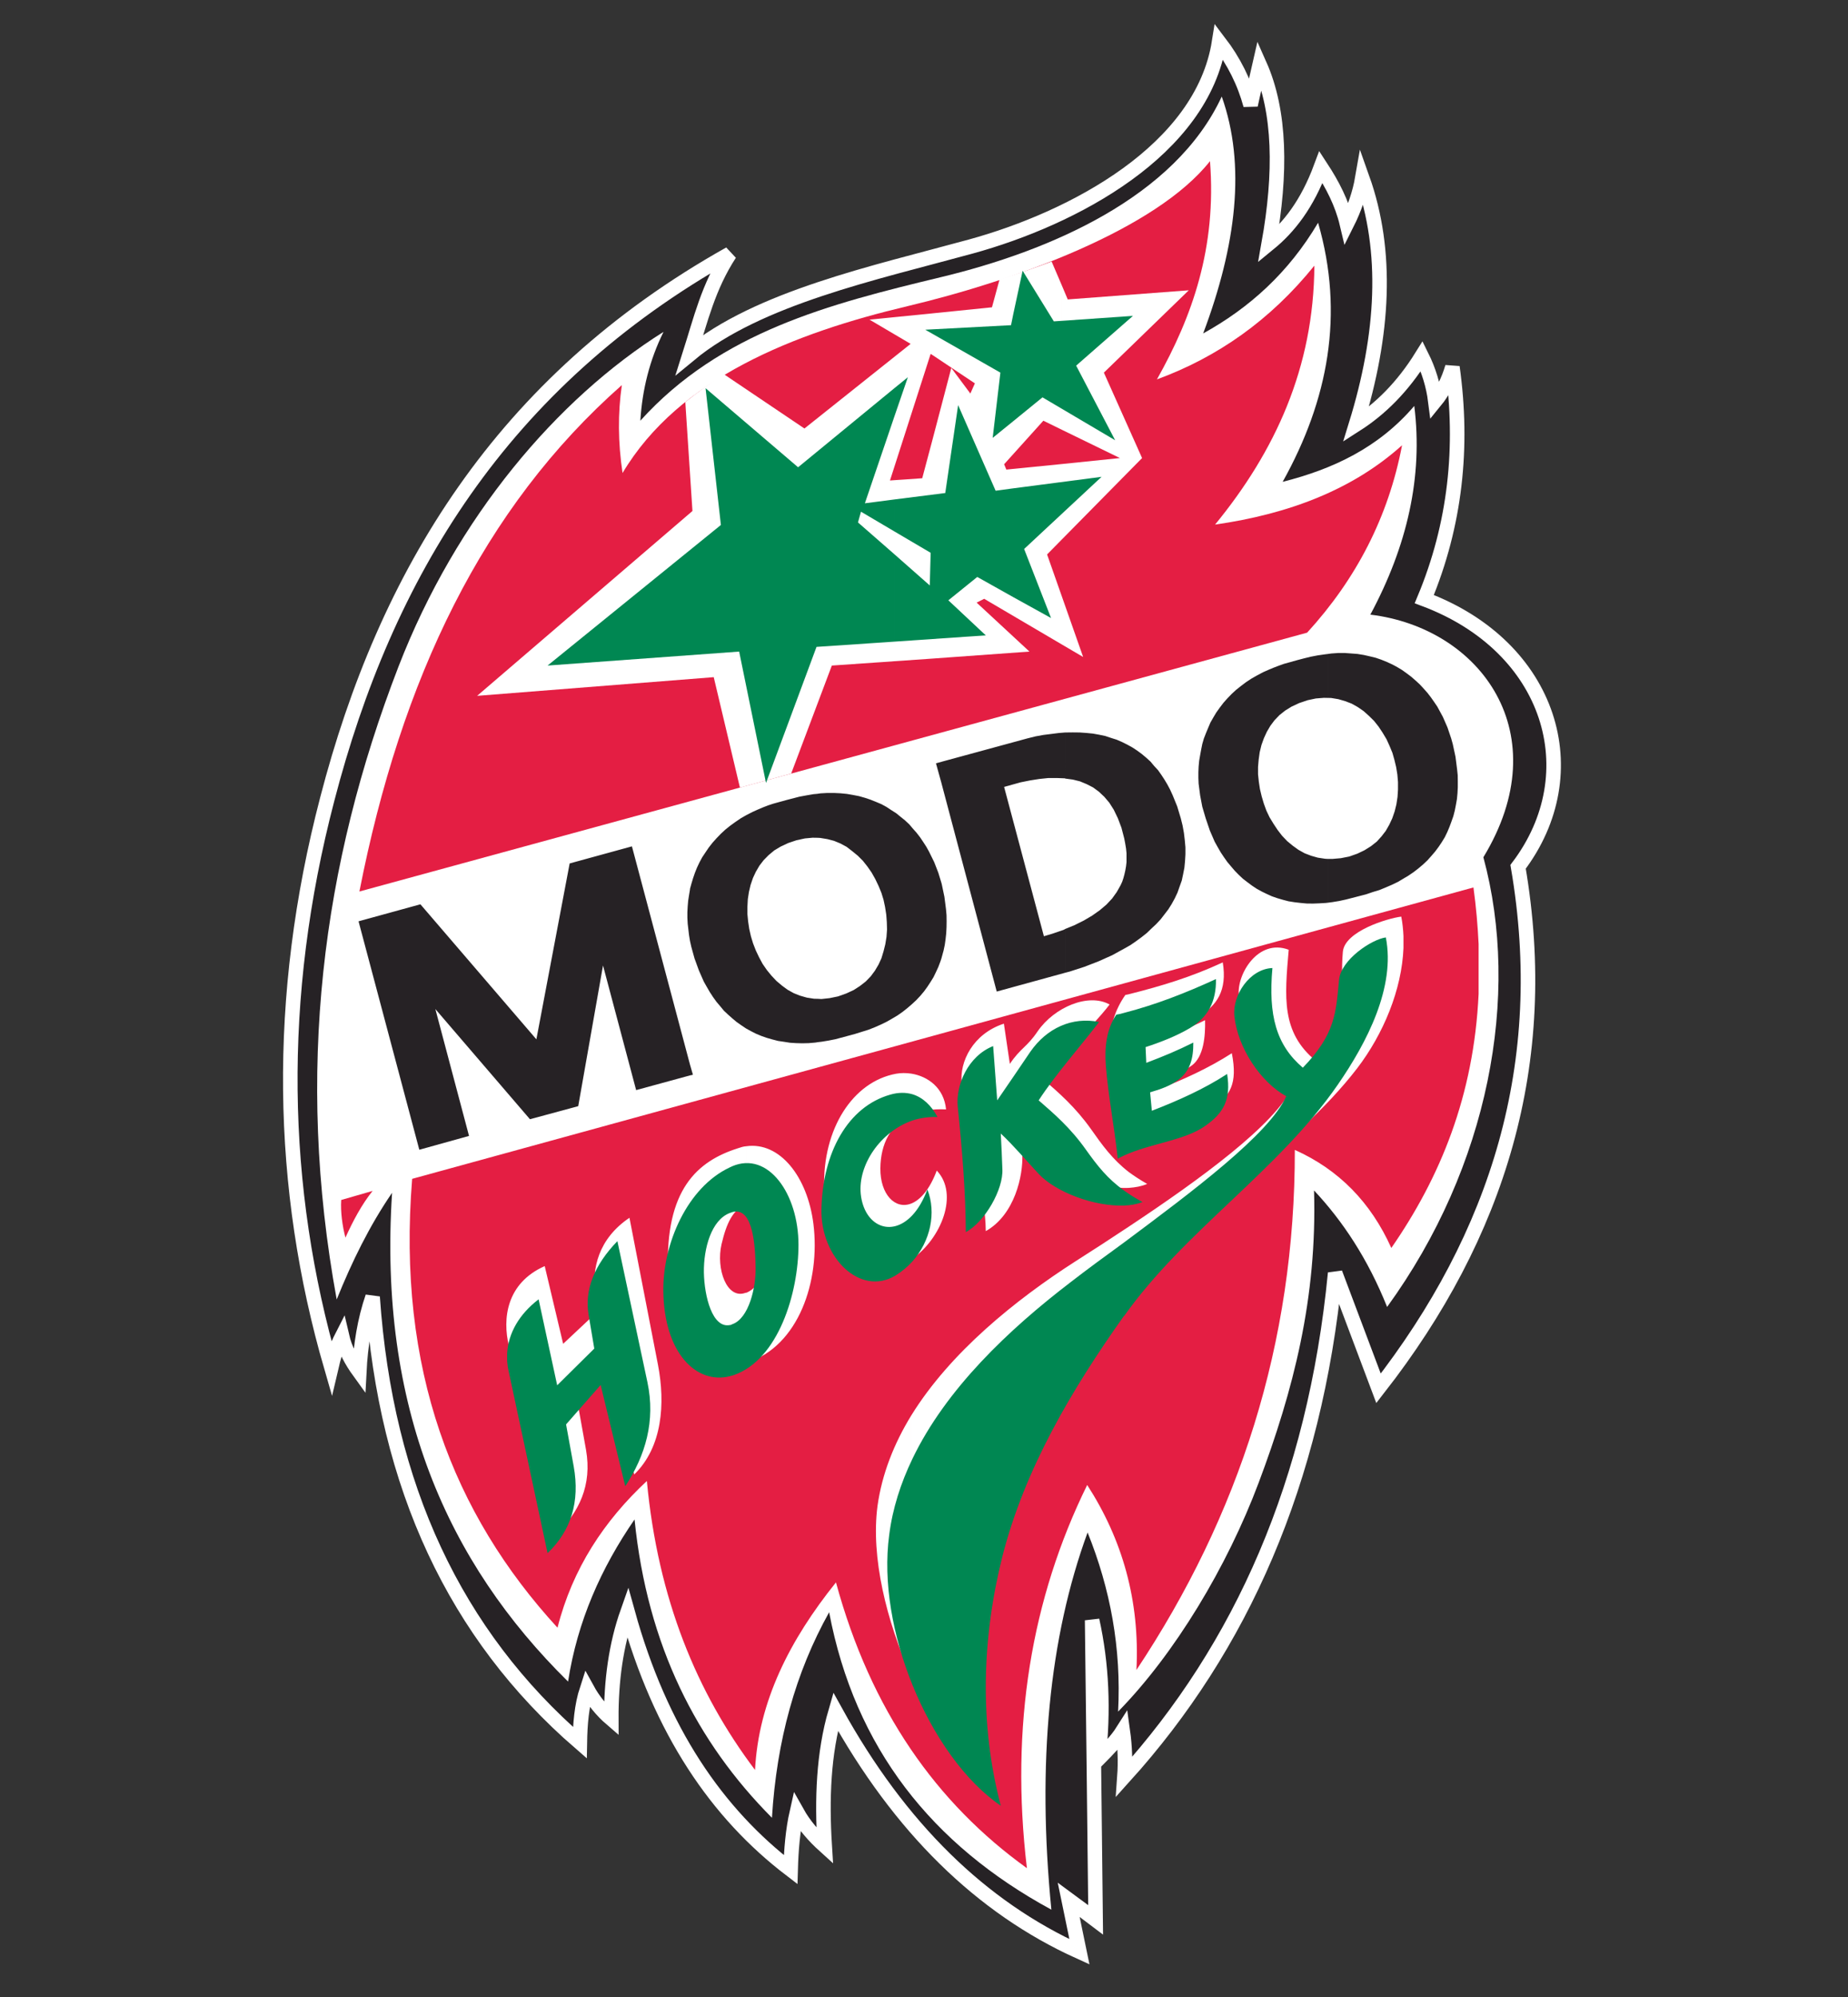
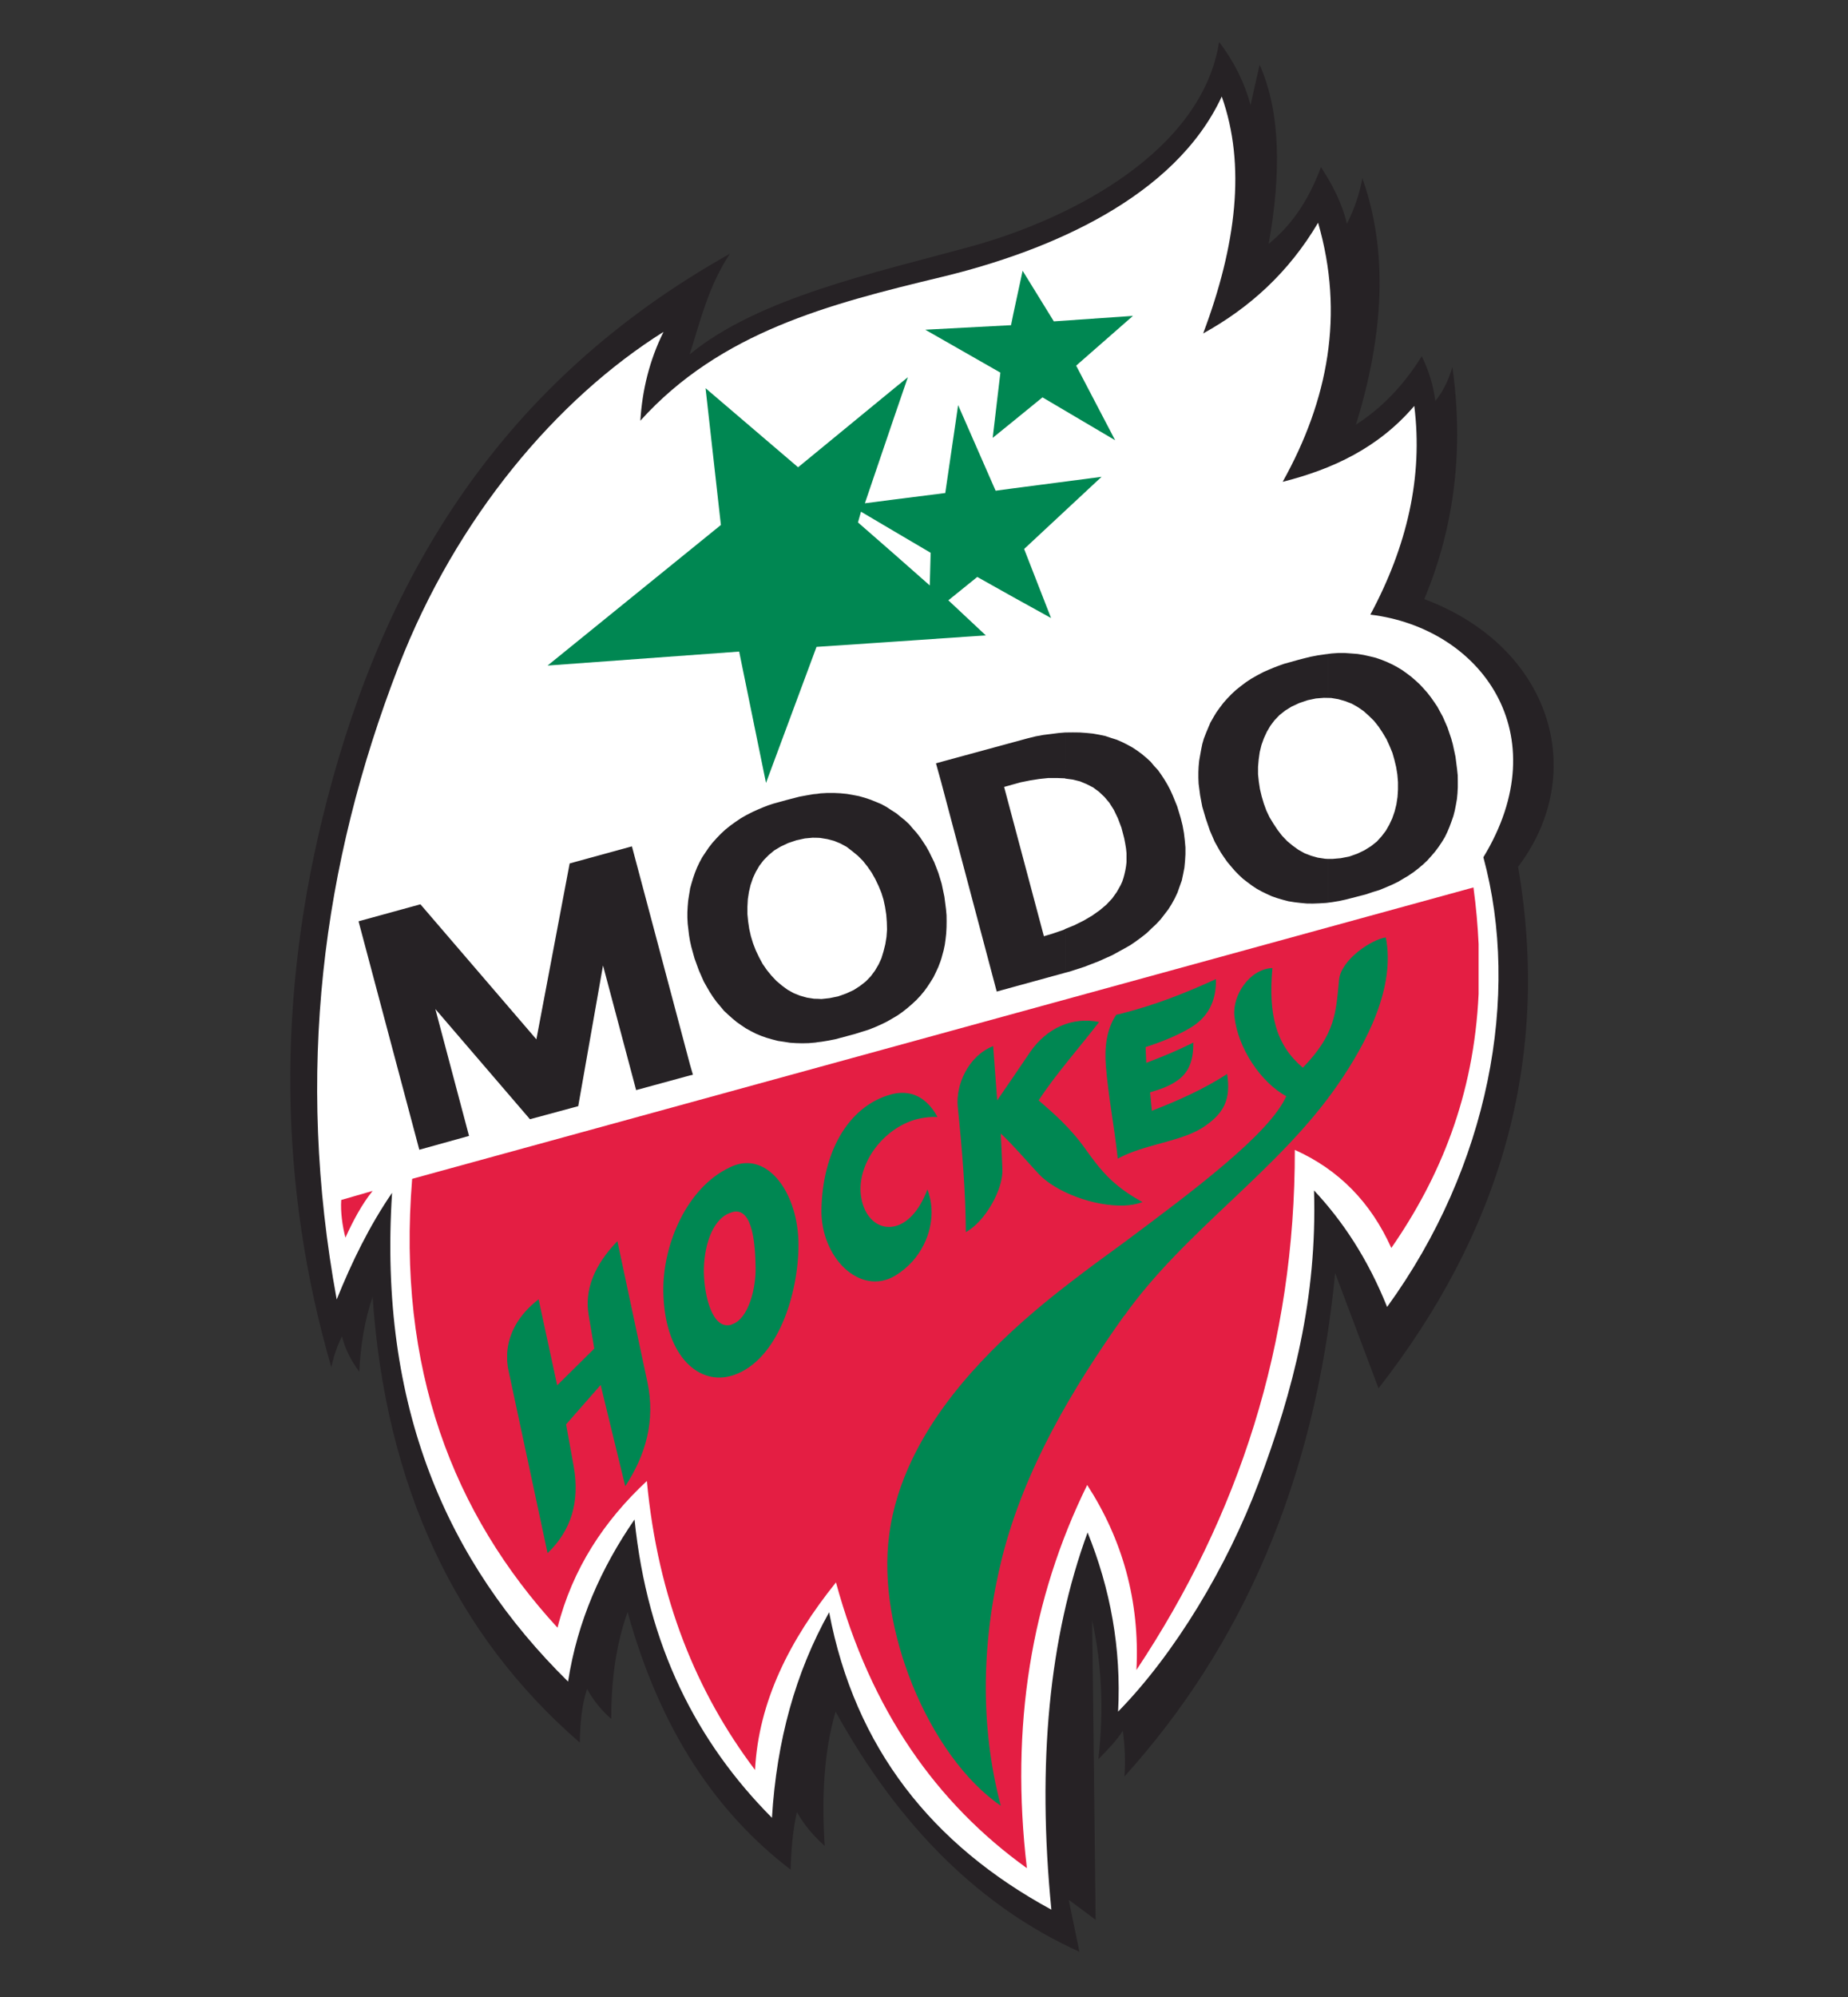
<svg xmlns="http://www.w3.org/2000/svg" version="1.1" id="Layer_1" x="0px" y="0px" width="500px" height="540px" viewBox="0 0 500 540" enable-background="new 0 0 500 540" xml:space="preserve">
  <rect x="0" y="0" width="500" height="540" fill="#333333" stroke="none" />
  <path fill="#262225" d="M100.812,350.697c-2.149,6.232-3.245,13.066-3.61,20.244c-2.149-2.967-3.868-6.146-4.663-9.585  c-1.569,3.052-2.299,5.759-2.901,8.338c-14.054-48.481-15.128-99.895-1.096-153.598c15.73-60.558,47.041-112.8,108.91-147.463  c-5.802,8.897-7.865,17.793-10.853,27.206c18.503-15.301,50.05-22.048,76.01-29.162c27.894-7.65,62.621-26.067,67.241-55.336  c3.976,5.2,6.834,10.895,8.51,17.084c0.795-3.675,1.611-7.242,2.45-10.917c5.651,12.7,5.866,29.291,2.45,48.438  c5.501-4.491,10.4-10.702,14.14-20.759c3.095,4.728,5.694,9.692,7.027,15.322c2.063-4.104,3.46-8.252,4.169-12.335  c7.049,19.792,5.824,42.227-1.719,66.64c6.555-4.19,12.593-10.122,17.793-18.481c1.869,3.76,3.138,7.865,3.675,12.099  c1.956-2.385,3.503-5.394,4.62-9.176c3.03,21.619,0.816,42.571-7.607,62.75c34.47,12.894,44.592,47.042,25.38,72.378  c9.112,53.015-5.394,99.551-37.758,141.026c-3.89-10.357-7.801-20.758-11.733-31.16c-5.502,56.647-25.486,101.217-57.012,136.117  c0.279-3.869,0.15-8.037-0.451-12.336c-1.634,2.579-4.041,5.072-6.598,7.65c1.482-13.237,0.924-25.701-1.698-37.563  c0.323,27.034,0.667,54.024,0.946,81.017c-2.429-1.849-4.836-3.611-7.285-5.416c0.967,4.686,1.934,9.412,2.9,14.055  c-26.496-11.991-48.566-33.438-65.973-64.942c-3.288,11.304-3.739,23.596-2.944,36.317c-2.901-2.621-5.501-5.544-7.521-9.154  c-1.117,4.943-1.547,10.187-1.698,15.559c-19.856-15.172-35.179-37.35-44.118-69.67c-3.159,8.939-4.449,18.653-4.406,28.926  c-2.6-2.235-4.835-4.986-6.554-8.123c-1.504,4.599-1.87,9.541-1.956,14.527C123.247,442.072,104.357,402.059,100.812,350.697" />
-   <path fill="none" stroke="#FFFFFF" stroke-width="3.933" d="M100.812,350.697c-2.149,6.232-3.245,13.066-3.61,20.244  c-2.149-2.967-3.868-6.146-4.663-9.585c-1.569,3.052-2.299,5.759-2.901,8.338c-14.054-48.481-15.128-99.895-1.096-153.598  c15.73-60.558,47.041-112.8,108.91-147.463c-5.802,8.897-7.865,17.793-10.853,27.206c18.503-15.301,50.05-22.048,76.01-29.162  c27.894-7.65,62.621-26.067,67.241-55.336c3.976,5.2,6.834,10.895,8.51,17.084c0.795-3.675,1.611-7.242,2.45-10.917  c5.651,12.7,5.866,29.291,2.45,48.438c5.501-4.491,10.4-10.702,14.14-20.759c3.095,4.728,5.694,9.692,7.027,15.322  c2.063-4.104,3.46-8.252,4.169-12.335c7.049,19.792,5.824,42.227-1.719,66.64c6.555-4.19,12.593-10.122,17.793-18.481  c1.869,3.76,3.138,7.865,3.675,12.099c1.956-2.385,3.503-5.394,4.62-9.176c3.03,21.619,0.816,42.571-7.607,62.75  c34.47,12.894,44.592,47.042,25.38,72.378c9.112,53.015-5.394,99.551-37.758,141.026c-3.89-10.357-7.801-20.758-11.733-31.16  c-5.502,56.647-25.486,101.217-57.012,136.117c0.279-3.869,0.15-8.037-0.451-12.336c-1.634,2.579-4.041,5.072-6.598,7.65  c1.482-13.237,0.924-25.701-1.698-37.563c0.323,27.034,0.667,54.024,0.946,81.017c-2.429-1.849-4.836-3.611-7.285-5.416  c0.967,4.686,1.934,9.412,2.9,14.055c-26.496-11.991-48.566-33.438-65.973-64.942c-3.288,11.304-3.739,23.596-2.944,36.317  c-2.901-2.621-5.501-5.544-7.521-9.154c-1.117,4.943-1.547,10.187-1.698,15.559c-19.856-15.172-35.179-37.35-44.118-69.67  c-3.159,8.939-4.449,18.653-4.406,28.926c-2.6-2.235-4.835-4.986-6.554-8.123c-1.504,4.599-1.87,9.541-1.956,14.527  C123.247,442.072,104.357,402.059,100.812,350.697z" />
  <path fill="#FFFFFF" d="M106.077,322.546c-6.103,8.897-10.874,18.653-14.979,28.839c-11.261-61.471-3.997-117.538,16.719-171.133  c15.666-40.444,42.937-72.442,71.711-90.515c-3.804,7.672-5.759,15.709-6.275,24.025c21.684-24.025,51.125-31.547,81.209-38.789  c29.27-7.006,63.396-21.49,76.096-48.868c6.598,18.546,3.934,40.229-5.028,64.061c12.485-6.898,23.102-16.418,31.096-29.935  c7.156,24.713,2.751,47.944-9.585,70.057c13.604-3.438,25.96-9.219,35.609-20.523c2.406,19.169-1.956,37.951-11.885,56.433  c29.936,3.631,50.867,32.256,30.58,65.608c10.122,37.35,1.526,83.649-26.045,121.6c-5.201-12.979-11.992-23.209-19.771-31.504  c0.86,29.097-5.564,53.982-14.999,79.082c-8.532,22.693-22.672,46.203-38.016,61.848c0.903-17.149-2.106-33.224-8.252-48.438  c-10.401,28.41-13.71,62.407-9.8,101.991c-32.32-17.536-53.166-43.753-60.128-80.415c-9.09,16.246-14.205,34.728-15.473,55.572  c-20.308-20.414-33.718-46.461-37.177-80.672c-9.026,13.108-15.451,27.464-17.987,43.839  C121.012,422.517,102.337,380.482,106.077,322.546" />
-   <path fill="#E41E43" d="M168.247,104.135c-1.096,7.607-1.053,15.473,0.193,23.768c15.344-25.745,46.611-37.887,77.063-45.107  c29.376-6.963,67.328-20.802,81.876-39.219c1.826,23.445-4.814,42.056-14.355,59.011c16.311-5.974,30.666-15.967,42.592-30.752  c-0.15,27.571-10.615,50.2-26.861,70.014c19.985-2.858,37.264-9.456,50.587-21.447c-3.675,19.298-12.335,36.081-25.681,50.673  L97.244,241.067C108.483,183.711,130.618,137.293,168.247,104.135" />
  <path fill="#E41E43" d="M398.66,239.972c0.73,5.286,1.16,10.379,1.396,15.279v13.539c-1.289,27.551-10.4,49.588-23.617,68.671  c-5.545-12.335-14.205-21.188-26.109-26.519c0.086,52.35-15.129,98.939-42.852,140.629c0.945-18.781-3.824-35.329-13.323-50.027  c-15.107,30.73-20.888,65.199-16.312,103.623c-24.455-17.578-42.227-42.636-51.661-77.277  c-12.507,15.559-20.953,32.191-21.898,50.716c-15.709-20.802-26.26-46.159-29.269-78.137  c-11.562,10.788-20.093,23.639-24.176,39.671c-28.302-30.816-43.495-70.014-39.326-121.375L398.66,239.972z M100.812,322.03  l-8.488,2.45c-0.215,3.137,0.301,7.006,1.139,10.186C95.482,330.196,97.846,325.727,100.812,322.03" />
  <path fill="#FFFFFF" d="M287.343,77.294l1.548,3.675l32.75-2.472l-22.973,22.264l10.336,23.102l-21.661,21.962v-20.351l15.666-1.612  l-15.666-7.629V77.294z M287.343,161.405l5.716,16.246l-5.716-3.352V161.405z M252.336,84.729l16.053-1.633l2.063-7.564  c4.706-1.418,9.391-3.03,14.075-4.814l2.815,6.576v38.939l-5.05-2.472l-10.616,11.777l0.602,1.439l15.064-1.504v20.351l-4.04,4.104  l4.04,11.476v12.894l-21.06-12.378l-2.042,1.032l14.291,13.238l-26.196,1.891v-59.333l5.051-19.255l5.156,6.92l1.226-2.751  l-11.433-7.629V84.729z M129.092,188.16l58.259-49.985l-1.934-29.462c3.352-2.665,6.855-5.201,10.379-7.564l21.855,14.721  l28.732-22.887l-11.132-6.555l17.084-1.697v11.303l-0.537-0.344l-11.003,34.233l8.725-0.602l2.815-10.573v59.333l-27.271,1.891  l-11.003,29.205l-13.861,3.804l-7.091-29.871L129.092,188.16z" />
  <path fill="#008752" d="M274.148,84.966l2.535-11.755l8.445,13.689l21.404-1.483L291.168,98.87l10.552,20.179l-19.663-11.604  l-7.908,6.447V84.966z M274.148,161.469V132.05l23.896-3.116l-20.953,19.513l7.285,18.675L274.148,161.469z M268.582,118.404  l2.085-17.643l-20.33-11.604l23.209-1.225l0.602-2.965v28.925L268.582,118.404z M274.148,132.05l-4.771,0.645l-10.143-23.145  l-3.481,23.768l-13.775,1.74v8.639l9.821,5.781l-0.236,8.832l-9.584-8.445v23.639l24.735-1.698l-10.122-9.477l7.822-6.318  l9.735,5.458V132.05z M241.978,112.645v-7.672l3.653-2.966L241.978,112.645z M241.978,104.973v7.672l-7.973,23.445l7.973-1.032  v8.639l-9.026-5.33l-0.816,2.901l9.842,8.596v23.639l-21.06,1.418l-13.667,36.791l-7.264-35.522l-51.833,3.782l46.891-38.016  l-4.147-36.984l25.035,21.382L241.978,104.973z" />
-   <path fill="#FFFFFF" d="M379.728,253.123v3.224c-0.451,11.325-5.479,23.295-12.485,32.472  c-17.213,22.424-45.473,38.283-61.848,61.32v-18.438c19.125-12.68,39.799-27.68,44.376-37.963  c-6.854-3.803-13.731-15.967-14.591-24.541c-0.623-5.695,5.2-15.516,13.495-12.378c-1.097,12.851-2.085,22.35,7.393,30.086  c8.832-9.134,6.403-20.673,7.263-29.57c0.517-5.501,11.992-9.004,15.796-9.477C379.47,249.577,379.642,251.339,379.728,253.123   M305.395,321.213c1.848-0.129,3.48-0.43,4.985-1.074c-1.892-1.074-3.524-2.148-4.985-3.223V321.213z M305.395,309.996  c7.221-3.61,16.934-6.275,22.564-10.262c4.835-3.416,6.963-6.576,5.329-14.936c-6.274,4.02-13.173,7.199-20.394,9.95  c-0.15-1.677-0.086-0.667-0.236-2.3c3.115-0.945,7.672-2.729,9.777-4.319c3.245-2.343,3.718-7.973,3.61-12.271  c-4.341,2.234-9.692,4.019-14.72,5.846l-0.086-1.269c3.803-1.268,9.391-3.438,12.979-5.565c4.986-2.858,7.865-7.027,6.619-14.635  c-8.66,3.997-16.332,6.318-25.443,8.617V309.996z M305.395,268.854v41.143c-0.516,0.301-0.945,0.559-1.439,0.816  c-1.032-9.025-2.773-19.824-3.461-28.248c-0.365-4.857,1.226-9.584,3.977-13.518C304.75,269.004,305.115,268.918,305.395,268.854   M305.395,316.916c-4.428-3.439-7.199-7.307-10.251-11.648c-4.255-5.963-8.639-9.745-12.765-13.334  c4.62-7.07,12.464-13.281,17.836-20.308c-5.716-3.202-14.957,0.73-19.447,7.221c-2.945,4.362-4.6,4.47-7.543,8.832l-1.612-10.874  c-8.381,2.729-12.056,10.315-11.411,16.117c1.096,11.572,6.447,28.979,6.512,39.982c7.887-4.428,10.121-15.129,9.885-20.674  c-0.15-3.18-0.301-6.361-0.494-9.584c3.46,3.223,2.88,5.459,6.275,9.197c4.599,4.857,14.936,9.757,23.016,9.369V316.916z   M305.395,331.701v18.438v0.043c-14.076,19.9-28.947,41.131-34.985,64.899c-5.479,21.747-8.081,45.3-1.526,69.842  c-7.887-6.017-16.182-17.88-22.285-31.505v-70.744c10.466-16.891,27.958-31.074,44.441-41.646  C295.573,338.147,300.43,335.01,305.395,331.701 M246.598,340.555c0.107-0.043,0.129-0.129,0.193-0.129  c7.865-5.502,12.722-17.536,6.662-23.896c-1.912,5.114-4.426,7.908-6.855,8.896V340.555z M246.598,301.486v-11.164  c4.47,0.73,8.811,3.846,9.37,9.67C252.229,299.799,249.113,300.357,246.598,301.486 M246.598,290.322v11.164  c-5.63,2.492-8.338,7.822-8.402,14.441c-0.064,7.048,3.997,11.26,8.402,9.498v15.129c-13.13,8.939-23.381-6.361-23.617-19.385  c-0.43-15.902,7.736-28.678,19.47-30.826C243.762,290.107,245.159,290.107,246.598,290.322 M246.598,382.674v70.744  c-6.791-15.128-11.002-32.406-9.176-46.202C238.625,398.576,241.892,390.324,246.598,382.674 M201.899,368.534V349.58  c4.427-1.762,6.963-9.068,7.027-14.227c0.15-6.146-0.817-11.604-4.276-10.787c-1.053,0.258-1.934,0.559-2.751,0.945v-15.559  c9.09-1.289,16.59,8.252,18.181,21.017c1.913,15.473-4.04,33.095-17.966,37.479C202.071,368.448,201.985,368.448,201.899,368.534   M150.41,414.952l-12.722-51.017c-1.784-7.35-0.688-16.977,9.692-21.576l4.986,21.018l9.348-8.768l-0.645-4.643  c-0.988-6.877,0.817-15,9.241-20.673l7.715,39.756c2.02,10.53,1.182,22.263-6.425,29.655l-7.35-29.827l-7.736,11.776l2.042,11.39  C160.231,401.586,156.685,408.979,150.41,414.952 M201.899,309.953c-0.688,0.043-1.418,0.258-2.149,0.516  c-11.046,3.481-19.856,11.132-18.997,33.438c0.602,17.493,11.862,27.293,21.146,24.628V349.58h-0.172  c-5.093,1.891-8.037-6.49-6.511-13.109c1.375-5.845,3.03-9.24,6.683-10.959V309.953z" />
  <path fill="#008752" d="M304.148,355.855v-19.9c18.395-13.71,39.326-29.312,43.859-39.529c-6.919-3.783-13.129-13.066-14.032-21.662  c-0.58-5.652,4.147-12.765,10.294-13.001c-1.139,12.765,1.01,20.802,8.23,26.949c8.854-9.134,8.939-14.893,9.799-23.747  c0.516-5.501,8.896-11.002,12.658-11.476c2.643,13.41-5.072,28.346-13.002,39.82C345.859,316.615,320.545,332.732,304.148,355.855   M304.148,325.984c1.762-0.043,3.523-0.387,4.984-0.945c-1.934-1.031-3.545-2.063-4.984-3.095V325.984z M304.148,312.445  c7.135-3.266,16.396-4.039,21.94-7.994c4.899-3.428,7.027-7.016,5.931-14.043c-6.21,4.04-13.151,7.156-20.371,9.949  c-0.15-1.654-0.322-3.352-0.473-4.985c3.158-0.924,5.521-1.806,7.628-3.374c3.181-2.363,4.104-5.781,4.062-10.078  c-4.362,2.17-7.801,3.609-12.722,5.479l-0.193-4.255c3.804-1.225,8.359-2.987,11.948-5.115c4.922-2.879,7.221-7.242,7.092-13.28  c-8.359,3.825-16.16,6.877-24.842,9.134V312.445z M304.148,273.883v38.563c-0.623,0.301-1.204,0.559-1.72,0.859  c-0.988-9.025-2.536-16.707-3.224-25.089c-0.387-4.921,0.129-9.821,2.815-13.839C302.794,274.248,303.461,274.098,304.148,273.883   M304.148,321.944c-4.514-3.224-7.221-6.705-10.294-11.003c-4.255-6.018-8.683-9.789-12.829-13.398  c4.641-7.113,10.938-14.141,16.354-21.189c-7.285-1.482-14.162,1.633-18.632,8.08c-2.966,4.385-5.952,8.768-8.94,13.109  c-0.365-4.9-0.709-9.735-1.096-14.678c-6.855,2.729-10.143,10.594-9.584,16.375c1.182,11.486,2.127,22.919,2.191,33.922  c5.094-2.665,10.208-11.562,9.886-17.063c-0.107-3.225-0.258-6.404-0.43-9.585c3.417,3.181,6.812,7.221,10.251,10.917  c4.576,4.899,14.957,8.854,23.123,8.553V321.944z M304.148,335.955v19.9h-0.064c-14.076,19.813-26.842,41.346-32.88,65.027  c-5.479,21.791-6.296,45.172-0.43,67.393c-9.563-6.49-18.267-18.739-23.918-32.707v-61.074c9.09-18.912,26.003-34.943,42.937-47.88  C294.069,343.305,298.99,339.695,304.148,335.955 M246.856,341.113c4.9-5.502,6.533-13.195,4.062-19.47  c-1.16,3.052-2.536,5.329-4.062,6.962V341.113z M246.856,302.99v-7.103c2.772,0.839,5.115,2.987,6.791,6.157  C251.283,301.959,248.983,302.303,246.856,302.99 M246.856,295.888v7.103c-8.639,3.009-14.763,11.991-13.968,19.899  c0.924,8.597,8.23,11.862,13.968,5.716v12.508c-1.332,1.461-2.815,2.707-4.62,3.825c-9.499,5.673-20.243-4.856-19.985-17.923  c0.301-15.301,7.113-27.797,18.696-31.042C243.052,295.372,245.072,295.372,246.856,295.888 M246.856,394.494v61.074  c-5.308-13.109-7.994-27.723-6.275-40.487C241.484,407.903,243.719,401.026,246.856,394.494 M197.451,372.145v-13.84  c0.236,0,0.43-0.086,0.645-0.215c4.556-1.547,6.469-10.1,6.34-15.344c-0.086-5.63-0.624-16.289-6.104-15.043  c-0.258,0.086-0.537,0.172-0.881,0.301V315.67c0.236-0.087,0.43-0.216,0.645-0.302c9.735-4.169,17.944,7.436,17.944,21.231  c0,12.98-5.416,31.074-17.536,35.244C198.096,371.973,197.795,372.059,197.451,372.145 M148.154,419.98l-10.509-49.082  c-0.236-0.989-0.365-1.935-0.43-2.838v-2.148c0.344-5.458,3.245-10.529,8.51-14.57l5.029,23.252l10.036-9.928l-1.526-9.068  c-1.16-6.791,1.504-13.496,7.779-19.986l8.123,38.123c2.235,10.53-0.537,19.857-5.996,28.152l-6.662-27.379l-9.348,10.659  l2.063,11.347C156.943,406.141,154.493,413.92,148.154,419.98 M197.451,315.67v12.334c-4.986,1.892-7.092,9.542-7.006,16.074  c0.129,6.576,2.321,15.129,7.006,14.227v13.84c-8.94,2.234-17.772-6.104-17.987-23.08  C179.335,336.385,185.89,321.084,197.451,315.67" />
  <path fill="#262225" d="M359.291,244.098v-11.841h1.225l2.234-0.194l2.3-0.451l2.192-0.773l1.934-0.924l1.783-1.117l1.548-1.225  l1.269-1.397l1.16-1.504l0.945-1.655l0.816-1.741l0.645-1.87l0.473-1.913l0.301-1.977l0.129-1.999v-2.042l-0.172-2.042l-0.322-1.977  l-0.473-1.977l-0.537-1.891l-0.773-1.87l-0.816-1.805l-1.053-1.762l-1.097-1.655l-1.225-1.547l-1.397-1.375l-1.439-1.29l-1.59-1.096  l-1.654-0.924l-1.741-0.666l-1.849-0.538l-1.934-0.322l-0.881-0.021v-11.884l0.945-0.129l1.848-0.129h1.763l1.784,0.129l1.676,0.129  l1.697,0.279l1.611,0.365l1.591,0.387l1.505,0.516l1.525,0.623l1.418,0.645l1.396,0.752l1.29,0.773l1.289,0.924l1.247,0.945  l1.139,0.989l1.117,1.031l1.053,1.139l1.031,1.16l0.946,1.225l0.859,1.225l0.86,1.268l1.504,2.772l1.246,2.858l1.01,2.987  l0.43,1.547l0.73,3.395l0.43,3.374l0.172,1.633l0.021,1.612v1.633l-0.086,1.633l-0.15,1.569l-0.279,1.569l-0.301,1.526l-0.387,1.504  l-0.516,1.461l-0.516,1.397l-0.602,1.44l-0.688,1.418l-0.816,1.332l-0.838,1.247l-0.946,1.268l-1.031,1.203l-1.054,1.182  l-1.16,1.096l-1.246,1.053l-1.268,0.988l-1.418,0.967l-1.44,0.859l-1.483,0.881l-1.611,0.773l-1.654,0.709l-1.72,0.709l-1.783,0.537  l-1.827,0.623l-5.415,1.397l-1.87,0.408l-1.826,0.301L359.291,244.098z M359.291,176.834v11.884l-1.096-0.021l-2.171,0.172  l-2.235,0.473l-2.277,0.774l-2.042,0.945l-1.741,1.075l-1.568,1.247l-1.354,1.418l-1.096,1.461l-0.967,1.655l-0.796,1.741  l-0.645,1.805l-0.473,1.934l-0.279,1.999l-0.172,1.977v1.999l0.215,2.02l0.301,1.977l0.473,1.977l0.58,1.956l0.688,1.891  l0.859,1.805l1.074,1.762l1.096,1.654l1.225,1.59l1.376,1.44l1.482,1.225l1.548,1.117l1.697,0.946l1.74,0.666l1.806,0.516  l1.978,0.301l0.773,0.043v11.841l-0.559,0.064l-1.806,0.107l-1.698,0.064l-1.697-0.021l-1.611-0.15l-1.654-0.193l-1.634-0.258  l-1.483-0.387l-1.547-0.451l-1.482-0.516l-1.375-0.624l-1.376-0.666l-1.397-0.773l-1.225-0.817l-1.268-0.945l-1.203-0.924  l-1.096-1.031l-1.097-1.118l-1.01-1.182l-1.011-1.204l-0.924-1.311l-0.859-1.289l-0.816-1.418l-0.816-1.461l-1.311-3.03  l-1.118-3.288l-0.924-3.138l-0.581-3.073l-0.408-3.138l-0.064-1.547v-1.59l0.064-1.504l0.15-1.59l0.258-1.483l0.28-1.526  l0.301-1.504l0.43-1.483l0.58-1.483l0.581-1.397l0.602-1.418l0.795-1.397l0.795-1.333l0.924-1.29l1.01-1.332l1.053-1.182  l1.161-1.203l1.182-1.096l1.354-1.075l1.396-1.053l1.439-0.946l1.59-0.902l1.591-0.838c1.849-0.838,3.718-1.612,5.651-2.257  c2.343-0.666,4.729-1.332,7.178-1.913l1.892-0.365l1.935-0.279L359.291,176.834z M288.225,263.03v-11.841l2.428-0.988l2.557-1.268  l2.3-1.354l2.063-1.461l1.805-1.526l1.525-1.633l1.247-1.741l1.053-1.87l0.431-0.945l0.322-0.967l0.279-1.031l0.236-1.053  l0.193-1.096l0.129-1.118v-1.225v-1.182l-0.129-1.29l-0.236-1.418l-0.258-1.332l-0.752-2.88l-0.968-2.557l-1.097-2.278l-1.225-1.934  l-1.354-1.59l-1.461-1.375l-1.547-1.139l-1.763-0.903l-1.806-0.752l-1.912-0.473l-2.063-0.279v-12.464h0.15l1.912-0.021l1.848,0.021  l1.827,0.129l1.741,0.172l1.676,0.301l1.654,0.344l1.611,0.538l1.505,0.473l1.483,0.645l1.418,0.709l1.396,0.773l1.268,0.838  l1.225,0.903l1.204,1.01l1.14,1.032l0.967,1.161l1.074,1.16l0.881,1.247l0.859,1.311l0.795,1.333l0.73,1.375l0.688,1.504  l1.225,3.008l0.968,3.202l0.494,1.977l0.365,2.02l0.236,1.977l0.172,1.934v1.87l-0.107,1.805l-0.172,1.805l-0.344,1.762  l-0.365,1.719l-0.58,1.611l-0.581,1.655l-0.73,1.547l-0.838,1.526l-0.903,1.44l-1.053,1.375l-1.031,1.333l-1.203,1.29l-1.289,1.203  l-1.269,1.225l-1.44,1.139l-1.439,1.053l-1.525,1.053l-1.633,0.924l-3.332,1.827l-3.652,1.633l-3.826,1.483l-3.975,1.289  L288.225,263.03z M254.721,238.768l0.086,0.322l0.71,3.396l0.43,3.331l0.15,1.654l0.021,1.655l-0.021,1.59l-0.086,1.655  l-0.172,1.569l-0.215,1.547l-0.322,1.526l-0.408,1.483l-0.173,0.645V238.768z M288.225,198.066l-1.827,0.15l-2.021,0.258  l-2.063,0.258l-2.127,0.387l-2.172,0.538l-23.295,6.339v5.759l14.957,56.368l18.547-5.093v-11.841l-0.365,0.215l-3.053,1.053  c-0.795,0.236-1.59,0.494-2.363,0.709l-10.767-40.379l4.491-1.247l2.579-0.516l2.472-0.387l2.449-0.258h2.257l2.214,0.086  l0.086,0.064V198.066z M221.111,214.656l0.881-0.129l1.87-0.107h1.74l1.784,0.086l1.741,0.172l1.633,0.28l1.655,0.322l1.59,0.451  l1.483,0.494l1.504,0.602l1.483,0.623l1.375,0.752l1.268,0.838l1.354,0.859l1.161,0.946l1.203,0.967l1.161,1.075l0.945,1.117  l1.032,1.161l0.967,1.247l0.838,1.246l0.838,1.29l0.752,1.354l1.396,2.836l1.117,2.879l0.838,2.751v20.372l-0.279,0.838  l-0.559,1.483l-0.645,1.396l-0.666,1.375l-0.795,1.29l-0.86,1.311l-0.924,1.268l-1.032,1.225l-1.074,1.139l-1.139,1.053  l-1.246,1.074l-1.247,0.989l-1.375,0.967l-1.482,0.881l-1.504,0.859l-1.59,0.773l-1.655,0.73l-1.698,0.666l-1.805,0.56l-1.848,0.58  l-5.286,1.419l-1.848,0.365l-1.827,0.301l-1.225,0.15v-11.755l1.139,0.064l2.192-0.236l2.299-0.473l2.235-0.795l1.999-0.924  l1.698-1.096l1.569-1.225l1.354-1.397l1.117-1.504l0.989-1.676l0.773-1.676l0.58-1.913l0.473-1.891l0.322-1.977l0.15-2.02  l-0.064-2.042l-0.15-1.977l-0.322-2.063l-0.409-1.934l-0.58-1.891l-0.773-1.87l-0.86-1.805l-1.01-1.805l-1.139-1.633l-1.225-1.547  l-1.375-1.375l-1.526-1.247l-1.504-1.16l-1.676-0.903l-1.719-0.709l-1.805-0.473l-1.956-0.322l-0.795-0.043V214.656z   M254.721,205.996v5.759l-1.482-5.351L254.721,205.996z M217.071,282.113l-1.676-0.043l-1.655-0.107l-1.633-0.258l-1.611-0.236  l-1.569-0.408l-1.504-0.431l-1.461-0.516l-1.396-0.58l-1.397-0.709l-1.333-0.731l-1.311-0.881l-1.225-0.859l-1.204-1.01l-1.139-1.01  l-1.096-1.031l-1.01-1.226l-0.989-1.161l-0.945-1.311l-0.881-1.354l-0.795-1.375l-0.817-1.439l-1.332-3.03l-1.182-3.245l-0.881-3.18  l-0.344-1.547v-14.076l0.366-1.333l0.451-1.504l0.516-1.504l0.559-1.396l0.667-1.418l0.752-1.397l0.86-1.289l0.902-1.333  l0.989-1.268l1.096-1.225l1.161-1.204l1.225-1.139l1.311-1.053l1.397-1.01l1.482-1.01l1.504-0.86l1.633-0.838  c1.891-0.859,3.718-1.676,5.652-2.256c2.364-0.667,4.749-1.311,7.07-1.891l1.956-0.365l1.891-0.322l0.988-0.086v11.884l-1.247-0.021  l-2.084,0.193l-2.278,0.494l-2.235,0.752l-2.063,0.967l-1.719,1.031l-1.526,1.268l-1.354,1.375l-1.139,1.482l-0.967,1.655  l-0.774,1.655l-0.645,1.891l-0.451,1.913l-0.301,1.956l-0.107,2.042v1.999l0.193,1.977l0.301,2.02l0.451,1.977l0.58,1.913  l0.752,1.934l0.881,1.848l0.946,1.762l1.139,1.655l1.247,1.526l1.354,1.44l1.504,1.268l1.483,1.096l1.698,0.945l1.676,0.667  l1.87,0.537l1.934,0.301l0.881,0.021v11.755l-0.559,0.086l-1.762,0.15L217.071,282.113z M186.685,290.795v-2.923l0.795,2.751  L186.685,290.795z M186.685,254.434l-0.258-1.547l-0.365-3.116l-0.086-1.612v-1.504l0.086-1.569l0.129-1.526l0.236-1.504  l0.258-1.547v-0.15V254.434z M186.685,287.872l-15.709-59.011l-16.848,4.62l-9.004,47.558l-31.375-36.512l-16.741,4.599  l16.44,61.772l13.453-3.739l-9.112-34.309l25.594,29.796l13.066-3.535l6.705-38.037l8.961,33.696l14.57-3.976V287.872z" />
</svg>